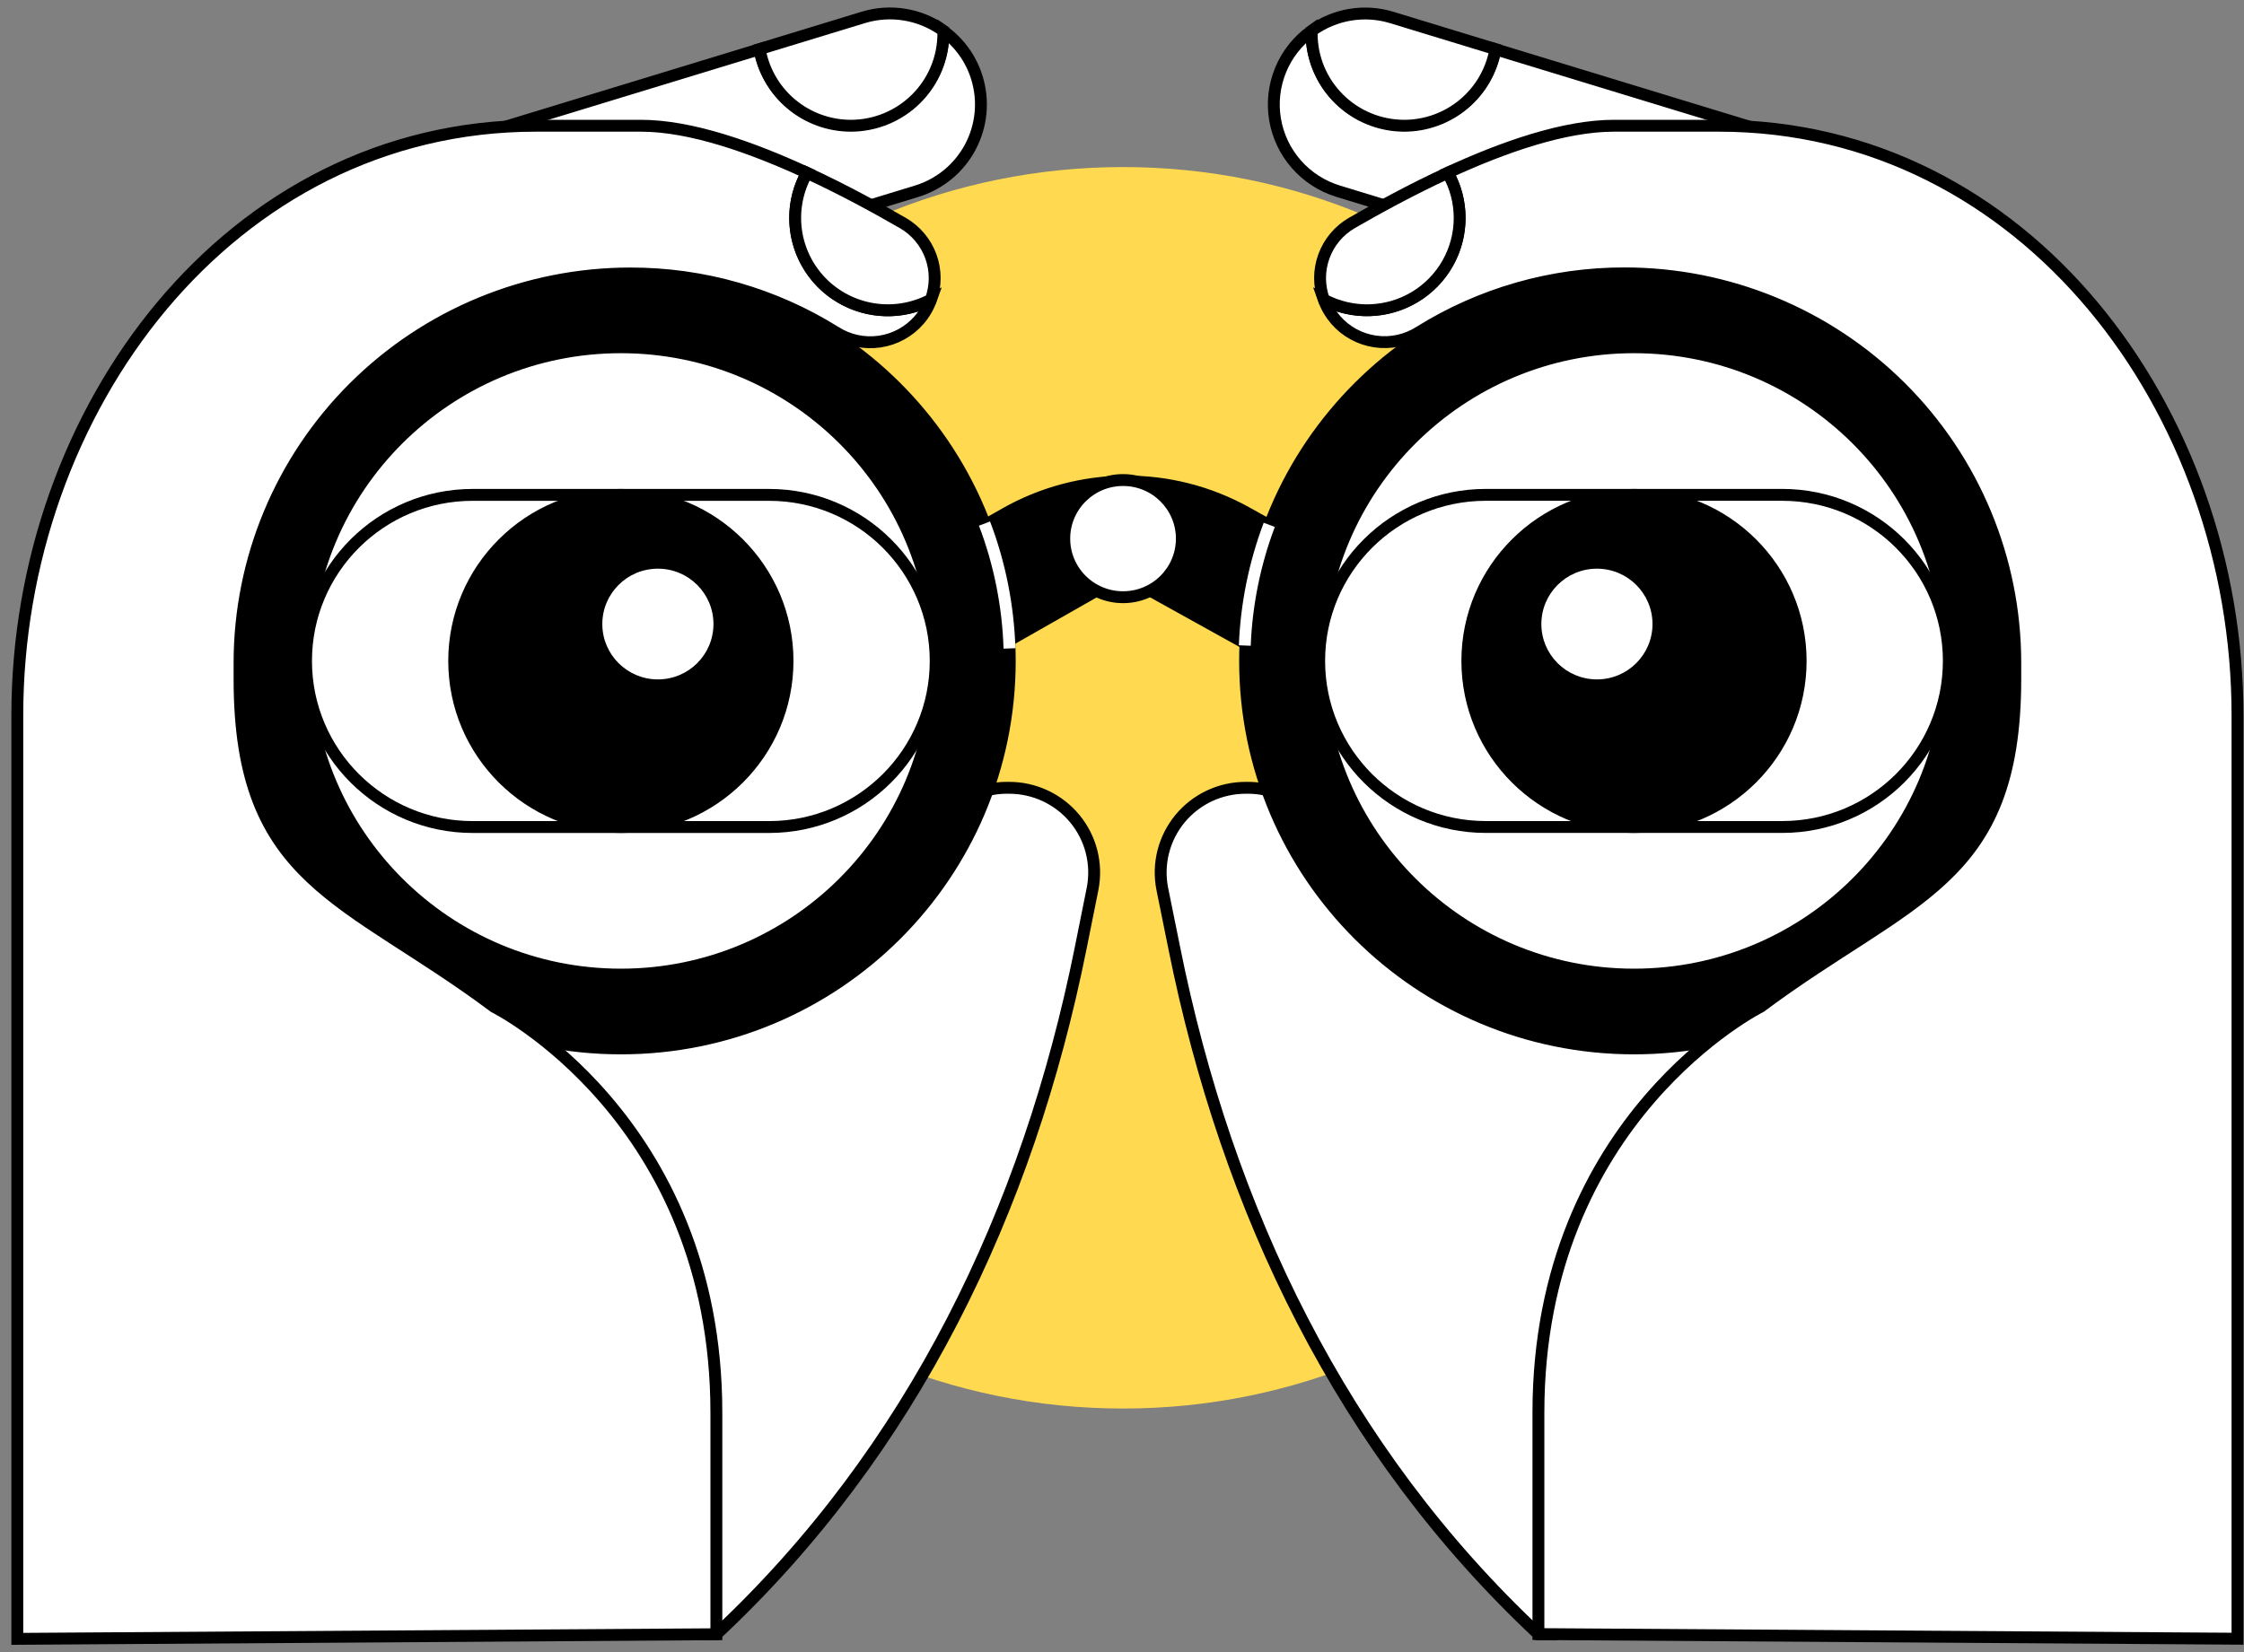
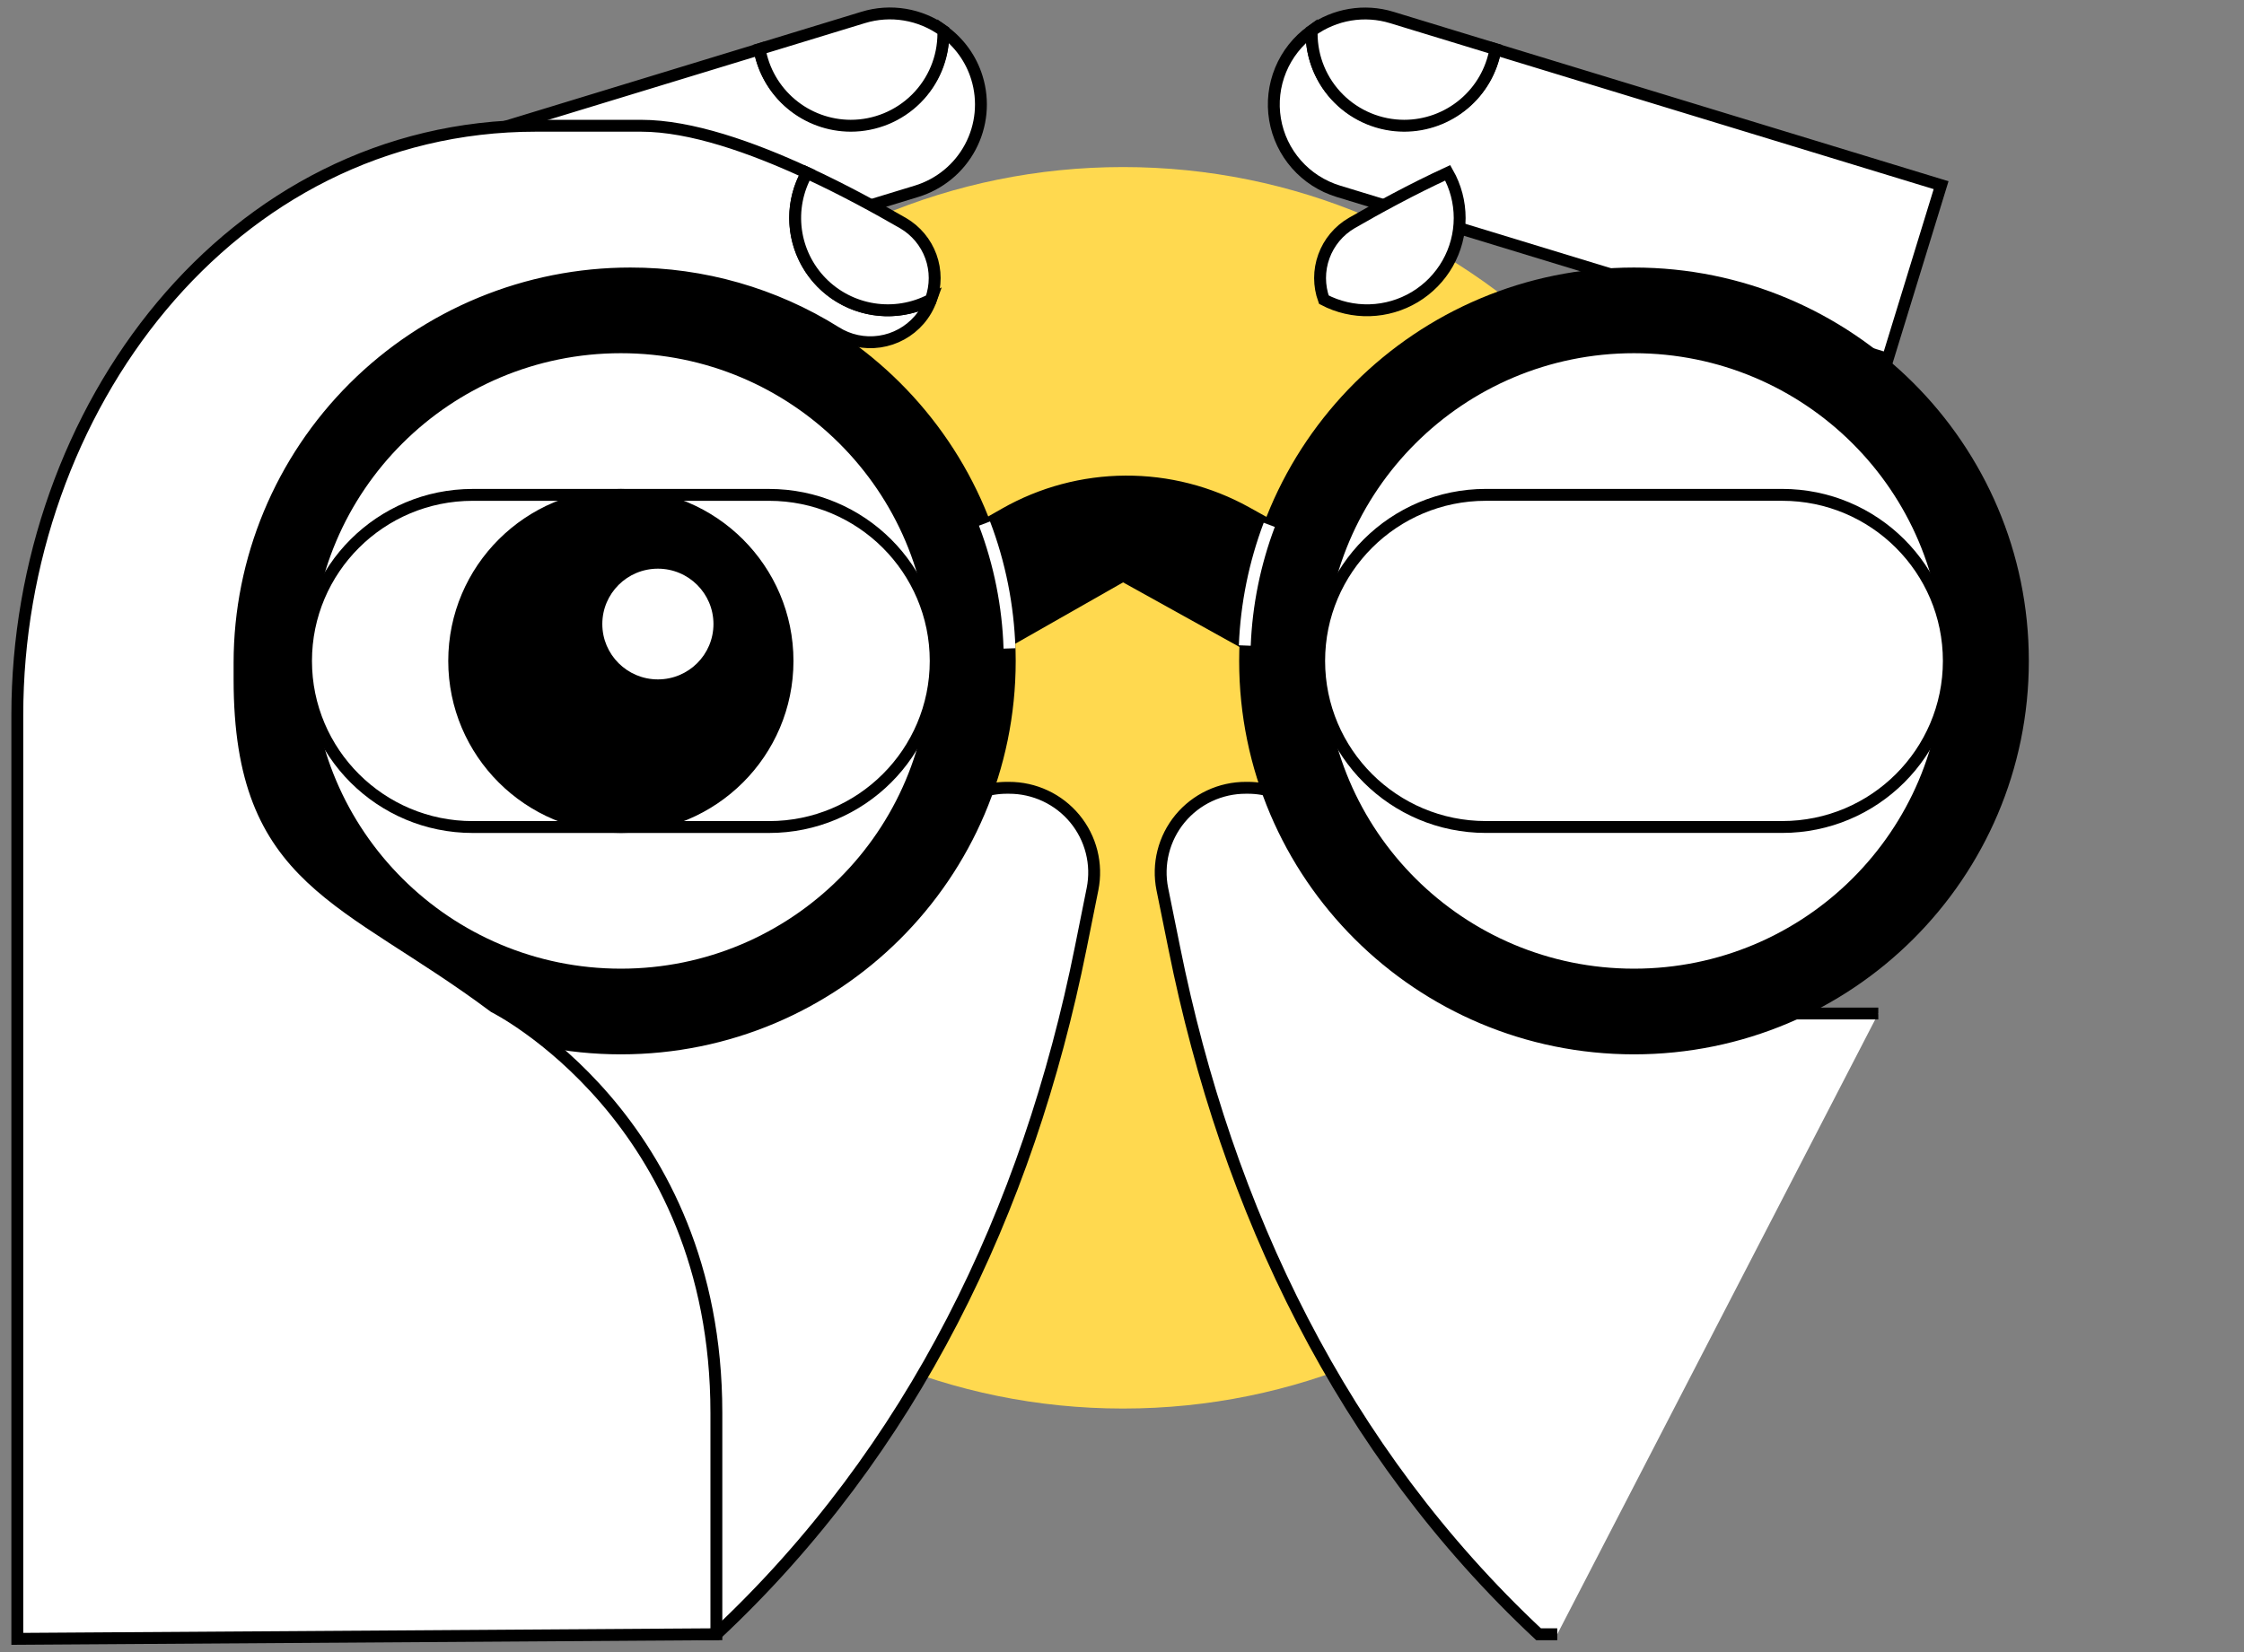
<svg xmlns="http://www.w3.org/2000/svg" width="167" height="123" viewBox="0 0 167 123" fill="none">
  <rect x="0" y="0" width="167" height="123" fill="#808080" stroke="none" />
  <g id="Illustration">
    <path id="Vector" d="M83.578 104.855C109.186 104.855 129.945 84.166 129.945 58.646C129.945 33.125 109.186 12.436 83.578 12.436C57.97 12.436 37.211 33.125 37.211 58.646C37.211 84.166 57.97 104.855 83.578 104.855Z" fill="#FFD94F" />
    <g id="Vector_2">
      <path d="M28.021 75.449H53.535C57.083 75.449 60.529 74.266 63.324 72.089C66.119 69.912 68.103 66.865 68.96 63.434L69.006 63.253C69.335 61.938 70.096 60.769 71.168 59.934C72.24 59.099 73.561 58.646 74.922 58.646H75.083C76.02 58.643 76.946 58.848 77.794 59.245C78.642 59.642 79.391 60.222 79.987 60.943C80.582 61.664 81.01 62.508 81.238 63.414C81.466 64.32 81.49 65.265 81.307 66.181L80.429 70.554C76.5 90.132 67.913 107.997 53.313 121.659H51.926" fill="white" />
      <path d="M28.021 75.449H53.535C57.083 75.449 60.529 74.266 63.324 72.089C66.119 69.912 68.103 66.865 68.96 63.434L69.006 63.253C69.335 61.938 70.096 60.769 71.168 59.934C72.24 59.099 73.561 58.646 74.922 58.646H75.083C76.02 58.643 76.946 58.848 77.794 59.245C78.642 59.642 79.391 60.222 79.987 60.943C80.582 61.664 81.01 62.508 81.238 63.414C81.466 64.32 81.49 65.265 81.307 66.181L80.429 70.554C76.5 90.132 67.913 107.997 53.313 121.659H51.926" stroke="black" stroke-width="0.884" stroke-miterlimit="10" />
    </g>
    <path id="Vector_3" d="M72.705 5.797C72.275 4.39 71.394 3.162 70.197 2.302C70.197 2.368 70.197 2.434 70.197 2.503C70.179 4.213 69.523 5.854 68.356 7.107C67.189 8.361 65.596 9.136 63.887 9.281C62.178 9.426 60.476 8.932 59.113 7.893C57.75 6.855 56.824 5.348 56.516 3.667L23.337 13.79L27.308 26.717L68.199 14.243C69.052 13.984 69.845 13.56 70.533 12.995C71.221 12.43 71.79 11.735 72.208 10.951C72.627 10.166 72.886 9.308 72.971 8.423C73.056 7.539 72.966 6.647 72.705 5.797Z" fill="white" stroke="black" stroke-width="0.884" stroke-miterlimit="10" />
    <path id="Vector_4" d="M63.31 9.361C65.139 9.361 66.894 8.637 68.187 7.348C69.48 6.059 70.207 4.311 70.207 2.488C70.207 2.419 70.207 2.353 70.207 2.287C69.358 1.673 68.377 1.264 67.342 1.092C66.307 0.92 65.246 0.99 64.243 1.297L56.532 3.651C56.806 5.246 57.637 6.693 58.877 7.737C60.117 8.782 61.687 9.357 63.31 9.361Z" fill="white" stroke="black" stroke-width="0.884" stroke-miterlimit="10" />
    <path id="Vector_5" d="M74.789 38.246L71.254 40.259L71.093 49.953L83.578 42.846L96.382 49.953L96.543 40.259L92.743 38.146C89.995 36.622 86.898 35.83 83.753 35.847C80.608 35.864 77.52 36.691 74.789 38.246Z" fill="black" stroke="black" stroke-width="0.884" stroke-miterlimit="10" />
-     <path id="Vector_6" d="M83.578 44.457C85.995 44.457 87.954 42.505 87.954 40.096C87.954 37.688 85.995 35.736 83.578 35.736C81.162 35.736 79.203 37.688 79.203 40.096C79.203 42.505 81.162 44.457 83.578 44.457Z" fill="white" stroke="black" stroke-width="0.884" stroke-miterlimit="10" />
    <path id="Vector_7" d="M46.205 78.046C62.189 78.046 75.147 65.132 75.147 49.202C75.147 33.272 62.189 20.358 46.205 20.358C30.221 20.358 17.263 33.272 17.263 49.202C17.263 65.132 30.221 78.046 46.205 78.046Z" fill="black" stroke="black" stroke-width="0.884" stroke-miterlimit="10" />
    <path id="Vector_8" d="M46.205 72.552C59.145 72.552 69.635 62.098 69.635 49.202C69.635 36.306 59.145 25.851 46.205 25.851C33.265 25.851 22.775 36.306 22.775 49.202C22.775 62.098 33.265 72.552 46.205 72.552Z" fill="white" stroke="black" stroke-width="0.884" stroke-miterlimit="10" />
    <path id="Vector_9" d="M57.231 36.84H35.178C28.328 36.84 22.775 42.375 22.775 49.202V49.204C22.775 56.031 28.328 61.566 35.178 61.566H57.231C64.082 61.566 69.635 56.031 69.635 49.204V49.202C69.635 42.375 64.082 36.84 57.231 36.84Z" fill="white" stroke="black" stroke-width="0.884" stroke-miterlimit="10" />
    <g id="Group">
      <path id="Vector_10" d="M46.205 61.563C53.055 61.563 58.608 56.029 58.608 49.202C58.608 42.375 53.055 36.84 46.205 36.84C39.354 36.84 33.801 42.375 33.801 49.202C33.801 56.029 39.354 61.563 46.205 61.563Z" fill="black" stroke="black" stroke-width="0.884" stroke-miterlimit="10" />
      <path id="Vector_11" d="M48.961 50.576C51.245 50.576 53.096 48.731 53.096 46.455C53.096 44.179 51.245 42.334 48.961 42.334C46.677 42.334 44.825 44.179 44.825 46.455C44.825 48.731 46.677 50.576 48.961 50.576Z" fill="white" />
    </g>
    <path id="Vector_12" d="M59.178 16.234C59.174 15.055 59.476 13.894 60.056 12.866C55.954 10.97 51.413 9.361 47.709 9.361H39.878C17.081 9.361 1.288 30.527 1.288 53.247V122L53.313 121.656V105.171C53.313 83.195 36.774 74.953 36.774 74.953C25.75 66.713 17.827 65.748 17.827 50.576V49.327C17.83 41.642 20.895 34.273 26.349 28.84C31.803 23.408 39.199 20.357 46.91 20.358C52.315 20.35 57.613 21.866 62.191 24.731C63.165 25.348 64.328 25.595 65.469 25.427C66.611 25.26 67.653 24.688 68.406 23.817C68.789 23.373 69.087 22.862 69.285 22.31C68.234 22.861 67.059 23.132 65.872 23.098C64.686 23.063 63.528 22.724 62.512 22.113C61.495 21.502 60.654 20.64 60.07 19.61C59.486 18.58 59.179 17.417 59.178 16.234Z" fill="white" stroke="black" stroke-width="0.884" stroke-miterlimit="10" />
    <path id="Vector_13" d="M67.208 16.611C65.249 15.481 62.746 14.109 60.056 12.866C59.33 14.159 59.043 15.651 59.236 17.119C59.43 18.588 60.095 19.955 61.131 21.017C62.168 22.078 63.521 22.778 64.989 23.011C66.457 23.244 67.961 22.998 69.277 22.31C69.654 21.269 69.654 20.129 69.276 19.088C68.898 18.047 68.167 17.171 67.208 16.611Z" fill="white" stroke="black" stroke-width="0.884" stroke-miterlimit="10" />
    <g id="Vector_14">
      <path d="M139.784 75.449H114.272C110.724 75.449 107.278 74.266 104.483 72.089C101.687 69.912 99.703 66.865 98.845 63.434L98.799 63.253C98.47 61.938 97.709 60.769 96.637 59.934C95.565 59.099 94.244 58.646 92.883 58.646H92.722C91.785 58.643 90.859 58.847 90.011 59.245C89.163 59.642 88.415 60.222 87.819 60.943C87.224 61.664 86.797 62.508 86.568 63.414C86.34 64.32 86.317 65.265 86.5 66.181L87.386 70.554C91.315 90.132 99.902 107.997 114.502 121.659H115.892" fill="white" />
      <path d="M139.784 75.449H114.272C110.724 75.449 107.278 74.266 104.483 72.089C101.687 69.912 99.703 66.865 98.845 63.434L98.799 63.253C98.47 61.938 97.709 60.769 96.637 59.934C95.565 59.099 94.244 58.646 92.883 58.646H92.722C91.785 58.643 90.859 58.847 90.011 59.245C89.163 59.642 88.415 60.222 87.819 60.943C87.224 61.664 86.797 62.508 86.568 63.414C86.34 64.32 86.317 65.265 86.5 66.181L87.386 70.554C91.315 90.132 99.902 107.997 114.502 121.659H115.892" stroke="black" stroke-width="0.884" stroke-miterlimit="10" />
    </g>
    <path id="Vector_15" d="M111.286 3.664C110.981 5.349 110.057 6.859 108.693 7.9C107.329 8.941 105.625 9.437 103.913 9.292C102.202 9.146 100.607 8.369 99.439 7.113C98.272 5.857 97.618 4.212 97.603 2.501C97.603 2.432 97.603 2.366 97.603 2.299C96.581 3.037 95.785 4.043 95.306 5.207C94.826 6.37 94.682 7.643 94.889 8.884C95.096 10.124 95.646 11.283 96.478 12.229C97.309 13.175 98.389 13.87 99.596 14.238L140.487 26.712L144.458 13.785L111.286 3.664Z" fill="white" stroke="black" stroke-width="0.884" stroke-miterlimit="10" />
    <path id="Vector_16" d="M104.5 9.361C106.125 9.36 107.697 8.787 108.94 7.743C110.183 6.7 111.015 5.252 111.292 3.656L103.578 1.302C102.575 0.995 101.514 0.925 100.479 1.097C99.444 1.269 98.463 1.678 97.614 2.292C97.614 2.358 97.614 2.424 97.614 2.493C97.615 4.313 98.341 6.059 99.632 7.346C100.923 8.634 102.674 9.358 104.5 9.361Z" fill="white" stroke="black" stroke-width="0.884" stroke-miterlimit="10" />
    <path id="Vector_17" d="M121.603 78.046C137.587 78.046 150.545 65.132 150.545 49.202C150.545 33.272 137.587 20.358 121.603 20.358C105.619 20.358 92.661 33.272 92.661 49.202C92.661 65.132 105.619 78.046 121.603 78.046Z" fill="black" stroke="black" stroke-width="0.884" stroke-miterlimit="10" />
    <path id="Vector_18" d="M121.603 72.552C134.543 72.552 145.033 62.098 145.033 49.202C145.033 36.306 134.543 25.851 121.603 25.851C108.663 25.851 98.173 36.306 98.173 49.202C98.173 62.098 108.663 72.552 121.603 72.552Z" fill="white" stroke="black" stroke-width="0.884" stroke-miterlimit="10" />
    <path id="Vector_19" d="M110.577 61.563L132.63 61.563C139.48 61.563 145.033 56.029 145.033 49.202V49.199C145.033 42.372 139.48 36.838 132.63 36.838H110.577C103.726 36.838 98.173 42.372 98.173 49.199V49.202C98.173 56.029 103.726 61.563 110.577 61.563Z" fill="white" stroke="black" stroke-width="0.884" stroke-miterlimit="10" />
    <g id="Group_2">
-       <path id="Vector_20" d="M121.603 61.563C128.453 61.563 134.006 56.029 134.006 49.202C134.006 42.375 128.453 36.84 121.603 36.84C114.753 36.84 109.2 42.375 109.2 49.202C109.2 56.029 114.753 61.563 121.603 61.563Z" fill="black" stroke="black" stroke-width="0.884" stroke-miterlimit="10" />
      <path id="Vector_21" d="M118.845 50.576C121.128 50.576 122.98 48.731 122.98 46.455C122.98 44.179 121.128 42.334 118.845 42.334C116.561 42.334 114.709 44.179 114.709 46.455C114.709 48.731 116.561 50.576 118.845 50.576Z" fill="white" />
    </g>
-     <path id="Vector_22" d="M127.925 9.361H120.099C116.395 9.361 111.851 10.962 107.741 12.859C108.467 14.151 108.755 15.643 108.561 17.112C108.368 18.58 107.703 19.947 106.666 21.009C105.63 22.071 104.277 22.77 102.809 23.003C101.341 23.236 99.837 22.991 98.52 22.303C98.718 22.855 99.016 23.366 99.399 23.81C100.153 24.68 101.196 25.251 102.337 25.419C103.478 25.587 104.642 25.34 105.616 24.724C110.194 21.858 115.492 20.342 120.898 20.35C128.61 20.35 136.006 23.403 141.459 28.837C146.912 34.271 149.977 41.641 149.978 49.327V50.566C149.978 65.738 142.06 66.703 131.028 74.943C131.028 74.943 114.49 83.185 114.49 105.161V121.646L166.517 121.99V53.254C166.517 30.535 150.732 9.361 127.925 9.361Z" fill="white" stroke="black" stroke-width="0.884" stroke-miterlimit="10" />
    <path id="Vector_23" d="M108.63 16.234C108.631 15.053 108.325 13.892 107.741 12.864C105.052 14.106 102.546 15.478 100.589 16.608C99.632 17.169 98.901 18.045 98.524 19.086C98.146 20.127 98.146 21.267 98.523 22.308C99.573 22.858 100.749 23.13 101.935 23.095C103.121 23.061 104.279 22.721 105.295 22.111C106.311 21.5 107.152 20.638 107.737 19.609C108.321 18.579 108.629 17.417 108.63 16.234Z" fill="white" stroke="black" stroke-width="0.884" stroke-miterlimit="10" />
    <path id="Vector_24" d="M92.638 48.054C92.76 44.982 93.374 41.949 94.459 39.07" stroke="white" stroke-width="0.884" stroke-miterlimit="10" />
    <path id="Vector_25" d="M73.267 38.976C73.834 40.464 74.275 41.997 74.585 43.558C74.894 45.111 75.076 46.687 75.126 48.27" stroke="white" stroke-width="0.884" stroke-miterlimit="10" />
  </g>
</svg>